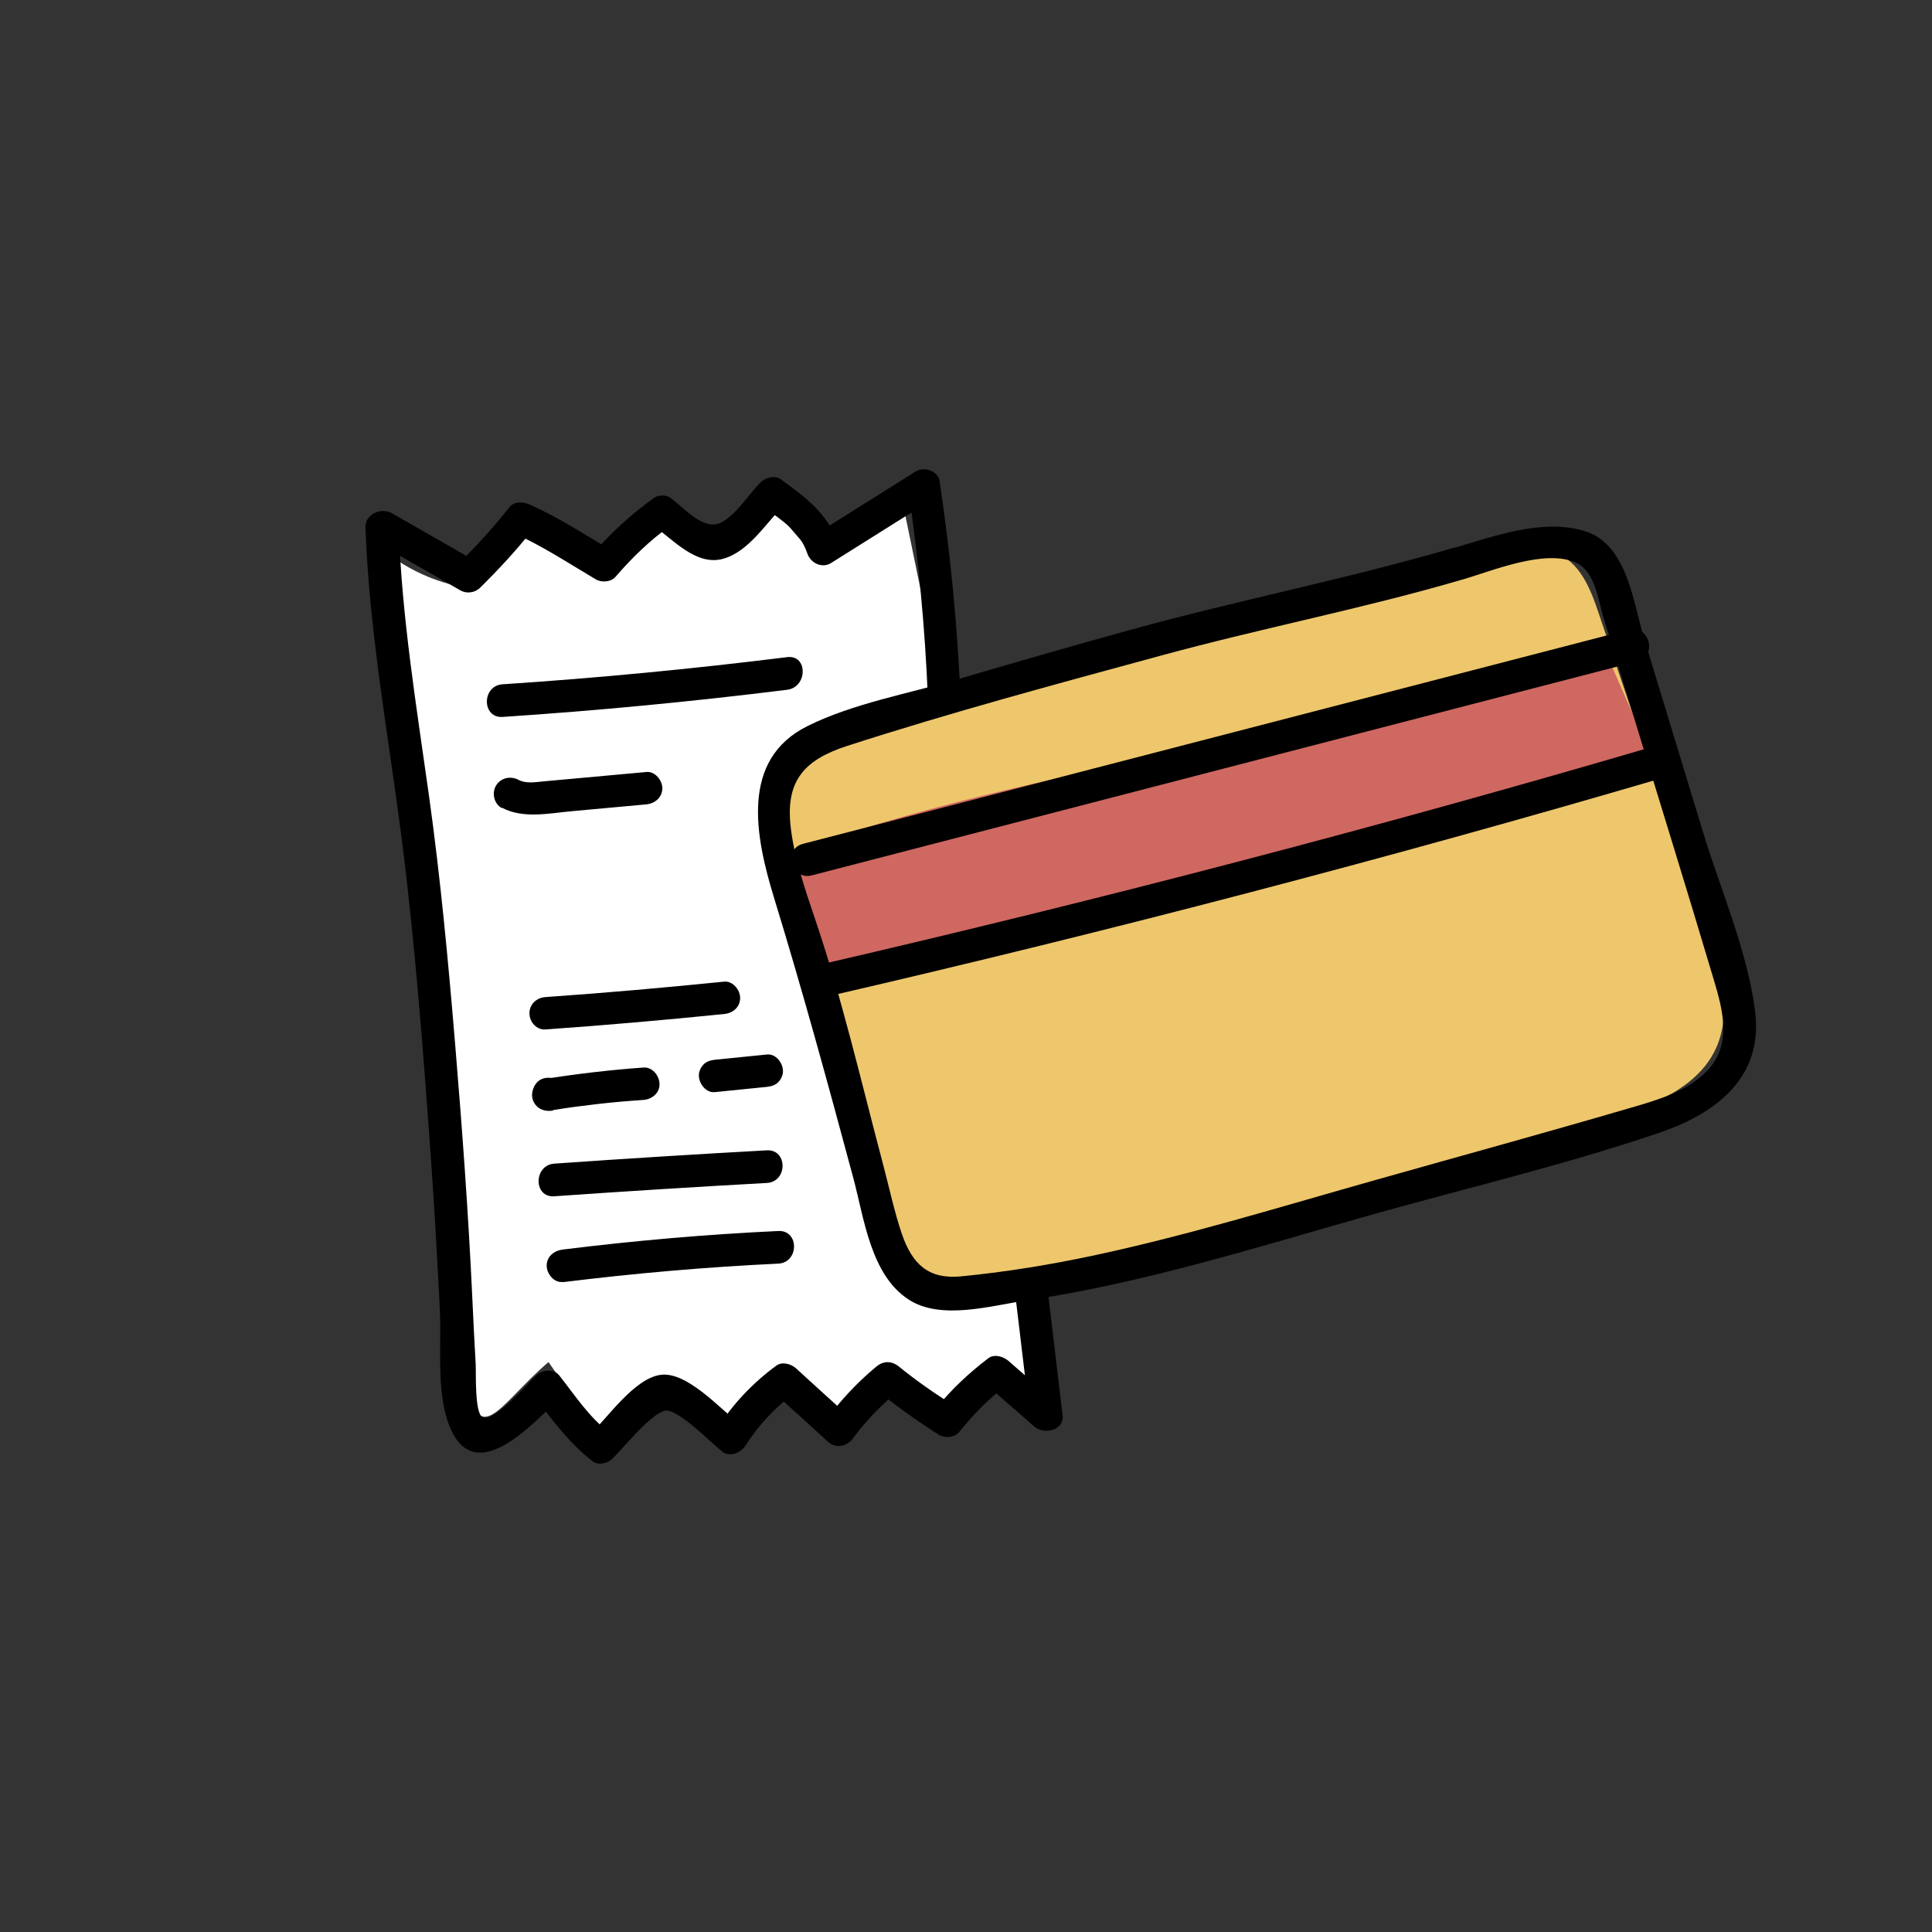
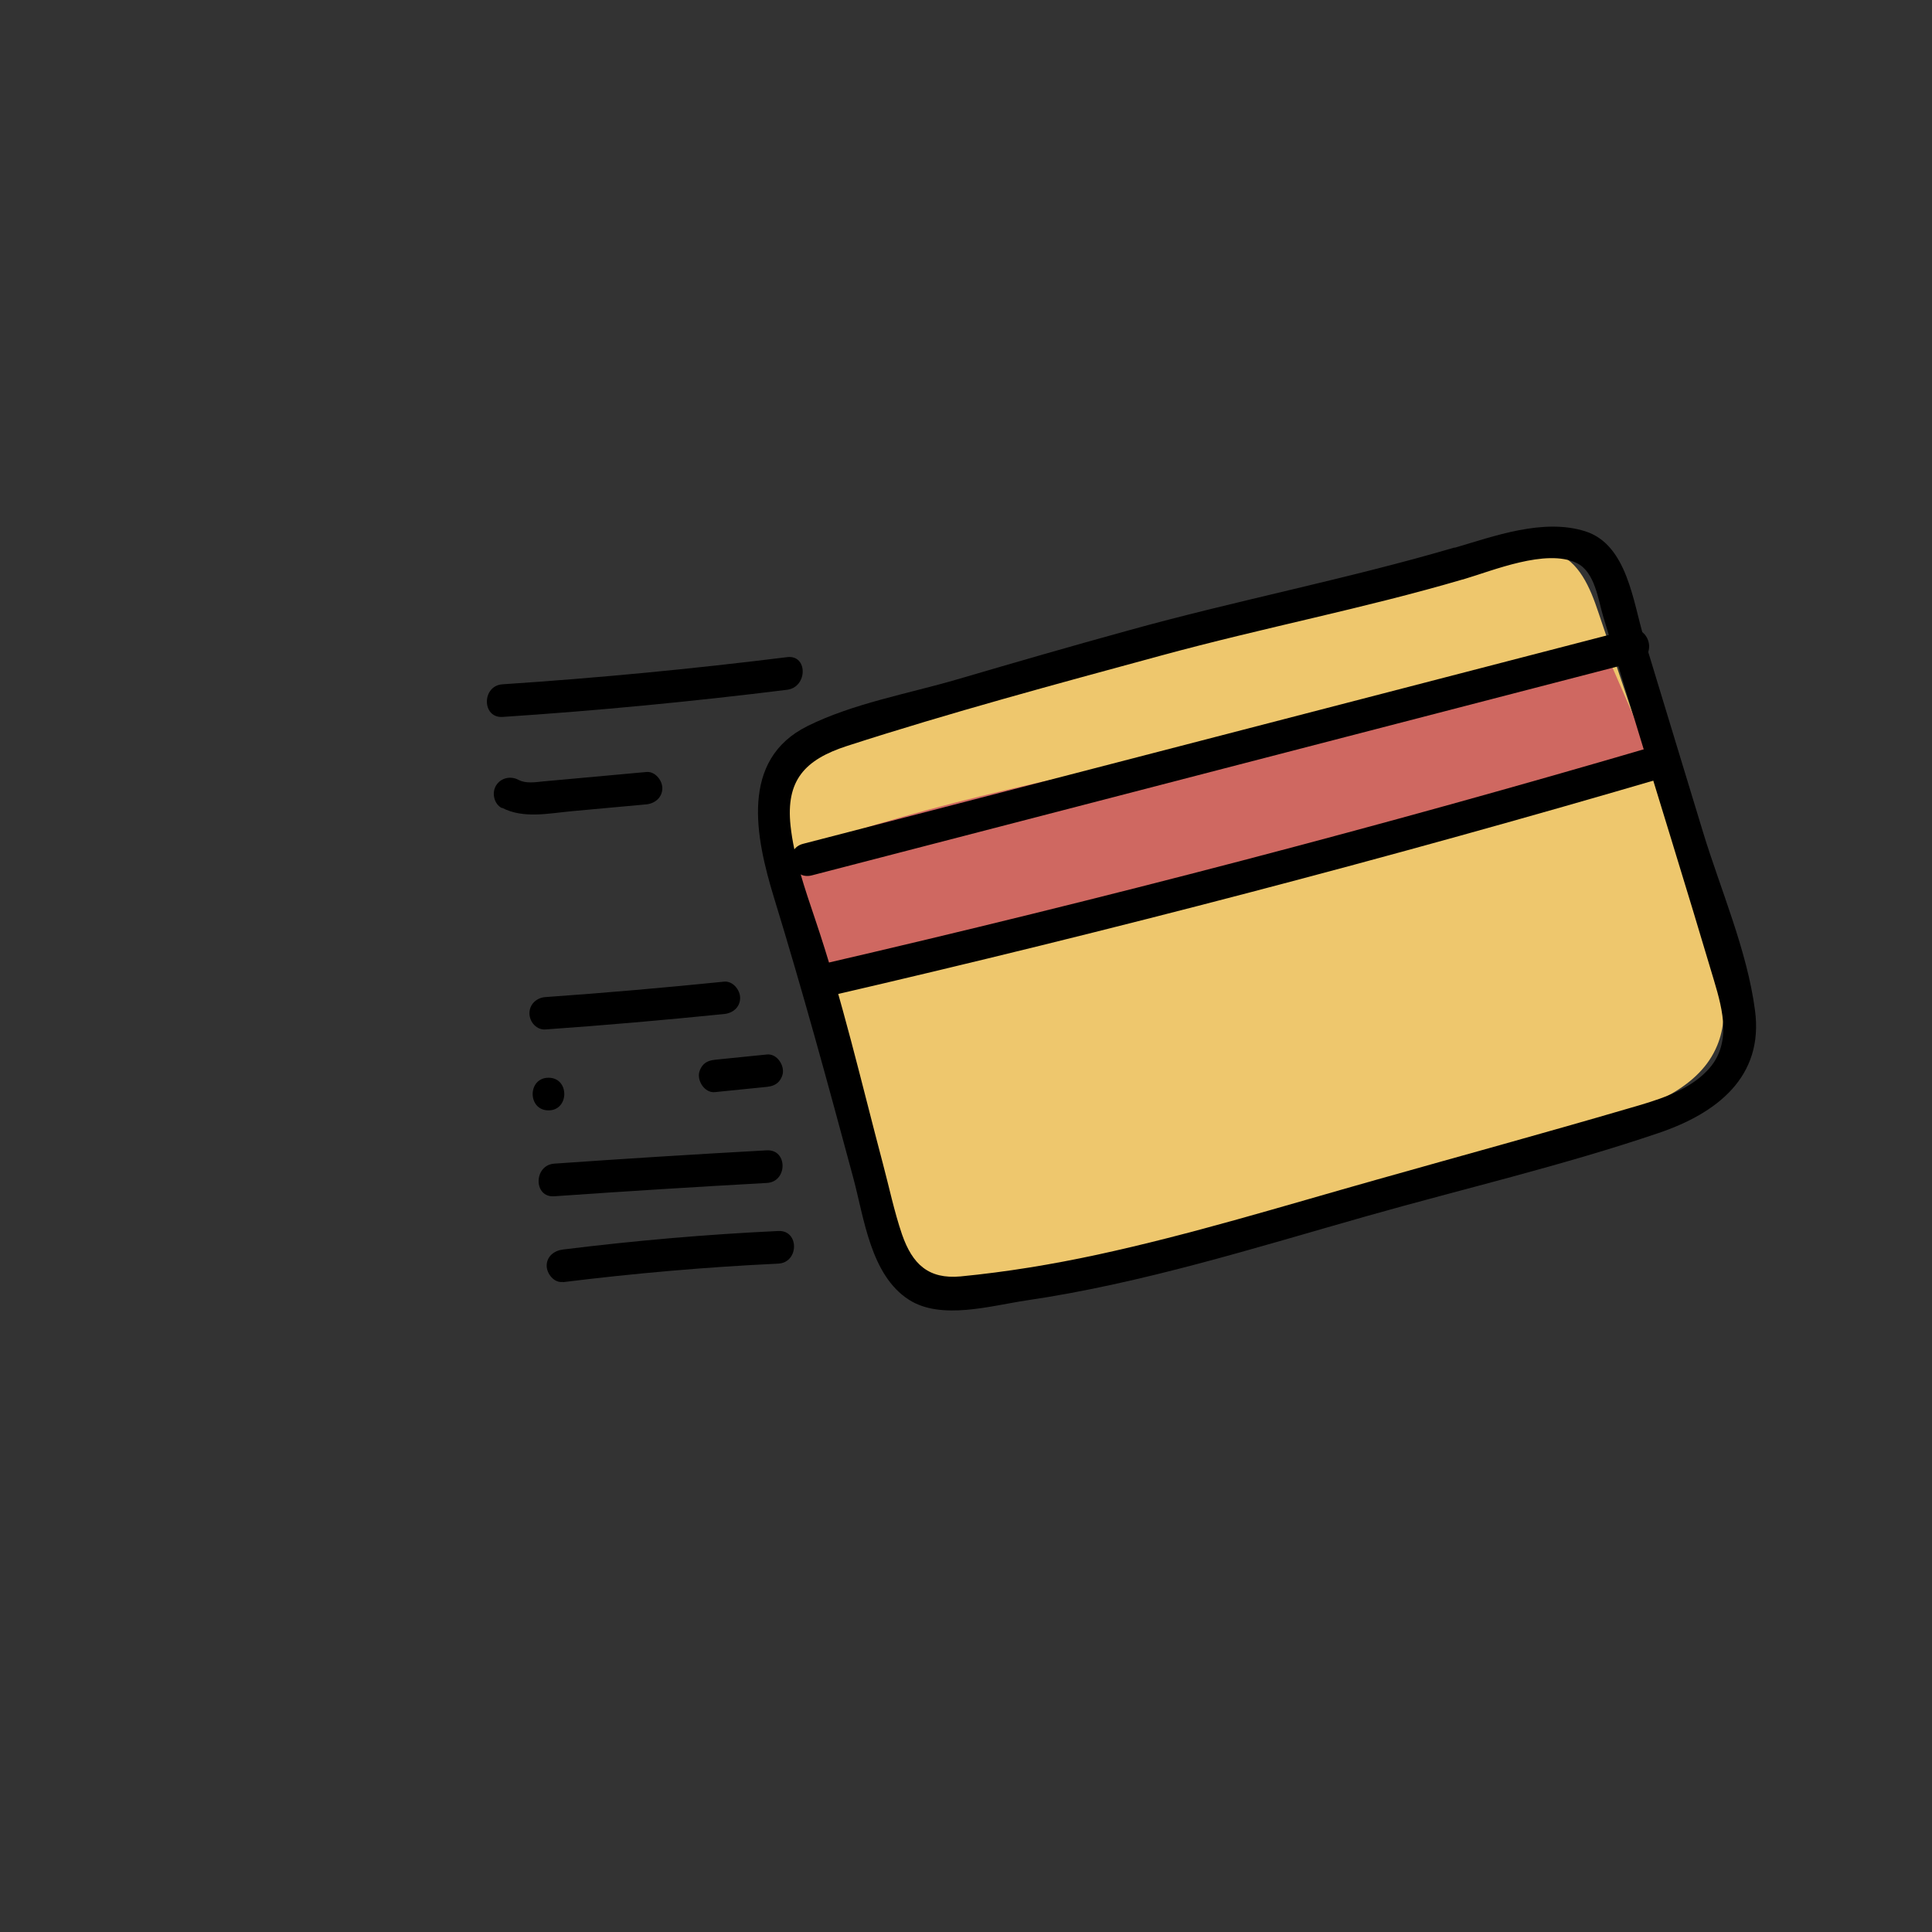
<svg xmlns="http://www.w3.org/2000/svg" width="74" height="74" viewBox="0 0 74 74" fill="none">
  <rect x="0" y="0" width="74" height="74" fill="#333333" stroke="none" />
  <mask id="mask0_2101_360" style="mask-type:alpha" maskUnits="userSpaceOnUse" x="0" y="0" width="74" height="74">
    <rect width="74" height="74" fill="#D9D9D9" />
  </mask>
  <g mask="url(#mask0_2101_360)">
    <path d="M33.24 45.29C33.51 46.43 33.85 47.66 34.78 48.36C35.79 49.12 37.18 49.03 38.43 48.87C46.36 47.86 54.02 45.37 61.62 42.89C63.27 42.35 65.11 41.65 65.77 40.05C66.33 38.71 65.86 37.19 65.4 35.81C64.01 31.69 62.61 27.57 61.22 23.45C60.91 22.52 60.48 21.47 59.54 21.17C58.98 20.99 58.36 21.14 57.79 21.28C49.84 23.33 41.94 25.4 33.89 26.88C26.3 28.28 32.09 40.5 33.24 45.29Z" fill="#EEC76D" />
    <path d="M63.42 29.37C62.79 27.92 62.15 26.47 61.52 25.02C51.12 28.32 40 29.07 29.76 32.84C29.81 32.82 30.6 36.35 30.9 36.61C31.74 37.34 32.28 36.97 33.33 36.83C36.7 36.38 40.14 35.14 43.44 34.32L63.42 29.37Z" fill="#CF6861" />
-     <path d="M14.37 20.8C15.44 21.79 16.83 22.42 18.28 22.57C18.55 21.68 18.98 20.84 19.55 20.1C20.93 20.6 22.26 21.24 23.51 22.01L25.66 19.67L27.64 20.99L29.47 19.11C30.02 19.99 30.7 20.79 31.47 21.48C32.3 20.49 33.37 19.71 34.57 19.23C35.05 21.57 35.54 23.92 36.02 26.26C33.76 26.78 31.25 27.68 30.38 29.83C29.77 31.33 30.13 33.02 30.51 34.6C31.32 38.02 32.13 41.43 32.94 44.85C33.28 46.28 33.66 47.79 34.67 48.85C35.68 49.91 37.56 50.31 38.61 49.28C39.67 50.49 40.19 52.16 39.99 53.75C39.8 52.9 38.69 52.54 37.86 52.83C37.03 53.12 36.45 53.84 35.91 54.53C35.18 53.78 34.44 53.04 33.71 52.29C33.28 53.29 32.59 54.17 31.72 54.83L29.76 52.52L27.26 54.82C26.95 53.97 26.36 53.23 25.6 52.74L22.68 54.97C22.14 54.03 21.64 53.04 21.01 52.17C19.07 53.82 18.24 55.83 17.8 52.34C17.4 49.23 17.67 45.93 17.46 42.79C16.97 35.38 15.94 28.03 14.37 20.8Z" fill="white" />
    <path d="M55.719 20.97C51.599 22.18 47.349 23 43.209 24.15C41.029 24.75 38.849 25.38 36.669 26.02C34.789 26.57 32.679 26.94 30.929 27.81C28.329 29.1 28.939 32.06 29.639 34.36C30.739 37.94 31.719 41.53 32.689 45.14C33.099 46.67 33.349 48.84 34.809 49.78C36.049 50.58 37.959 50.01 39.309 49.81C43.739 49.16 48.049 47.8 52.349 46.58C56.059 45.53 59.869 44.64 63.519 43.4C65.739 42.65 67.569 41.26 67.219 38.69C66.919 36.4 65.899 34.07 65.229 31.87C64.479 29.39 63.719 26.92 62.969 24.44C62.549 23.06 62.329 20.86 60.719 20.35C59.109 19.84 57.219 20.54 55.719 20.98C54.949 21.21 55.279 22.41 56.049 22.19C57.199 21.85 59.209 21.01 60.379 21.56C61.089 21.89 61.209 22.96 61.409 23.62C61.739 24.7 62.069 25.79 62.399 26.87C63.479 30.43 64.589 33.98 65.649 37.55C65.999 38.72 66.339 40.02 65.389 41.01C64.619 41.82 63.399 42.16 62.359 42.46C59.149 43.4 55.929 44.28 52.709 45.19C49.159 46.19 45.629 47.28 42.019 48.06C40.299 48.43 38.549 48.72 36.789 48.89C35.569 49 34.949 48.43 34.549 47.28C34.249 46.4 34.059 45.48 33.819 44.58C32.989 41.45 32.259 38.27 31.219 35.2C30.829 34.04 30.409 32.84 30.279 31.62C30.099 29.9 30.809 29.1 32.449 28.57C36.409 27.29 40.459 26.2 44.469 25.11C48.479 24.02 52.229 23.31 56.039 22.19C56.809 21.96 56.479 20.76 55.709 20.98L55.719 20.97Z" fill="black" />
    <path d="M31.09 33.53C41.63 30.8 52.17 28.06 62.72 25.33C63.5 25.13 63.17 23.92 62.39 24.12C51.85 26.85 41.31 29.59 30.76 32.32C29.98 32.52 30.31 33.73 31.09 33.53Z" fill="black" />
    <path d="M31.81 38.14C42.57 35.65 53.25 32.86 63.84 29.75C64.61 29.52 64.28 28.32 63.51 28.54C52.92 31.65 42.23 34.44 31.48 36.93C30.7 37.11 31.03 38.32 31.81 38.14Z" fill="black" />
-     <path d="M38.889 49.6C39.069 51.14 39.26 52.68 39.44 54.21L40.51 53.77C39.88 53.22 39.249 52.67 38.62 52.12C38.429 51.96 38.09 51.85 37.859 52.02C37.099 52.6 36.429 53.23 35.83 53.97L36.59 53.87C35.84 53.4 35.13 52.91 34.44 52.35C34.16 52.12 33.84 52.11 33.559 52.35C32.809 52.97 32.179 53.66 31.599 54.44L32.58 54.31C31.88 53.68 31.18 53.04 30.489 52.41C30.299 52.24 29.959 52.14 29.73 52.31C28.809 52.99 28.07 53.78 27.45 54.74L28.309 54.52C27.579 53.96 26.309 52.52 25.299 52.66C24.29 52.8 23.259 54.32 22.579 54.97L23.34 54.87C22.559 54.28 22.02 53.44 21.419 52.68C21.209 52.41 20.759 52.47 20.54 52.68C20.189 53 18.919 54.49 18.489 54.29C18.169 54.14 18.239 52.54 18.22 52.25C18.169 51.4 18.13 50.55 18.09 49.7C17.939 46.45 17.7 43.2 17.43 39.96C17.16 36.72 16.869 33.62 16.43 30.47C15.95 27.05 15.389 23.64 15.27 20.18L14.329 20.72C15.43 21.35 16.529 21.98 17.63 22.61C17.869 22.75 18.189 22.71 18.39 22.51C19.099 21.81 19.77 21.09 20.39 20.3L19.63 20.4C20.75 20.89 21.77 21.57 22.82 22.19C23.04 22.32 23.399 22.3 23.579 22.09C24.209 21.36 24.88 20.71 25.669 20.14H25.04C25.779 20.67 26.66 21.67 27.669 21.41C28.68 21.15 29.349 20.01 30.04 19.34L29.279 19.44C29.959 19.94 30.64 20.36 30.919 21.19C31.04 21.56 31.48 21.79 31.84 21.56C33.13 20.75 34.419 19.94 35.709 19.13L34.789 18.76C35.179 21.39 35.429 24.04 35.539 26.7C35.569 27.5 36.819 27.51 36.789 26.7C36.669 23.93 36.4 21.17 35.989 18.43C35.929 18.03 35.38 17.86 35.069 18.06C33.779 18.87 32.489 19.68 31.2 20.49L32.12 20.86C31.72 19.68 30.88 19.07 29.91 18.36C29.689 18.2 29.34 18.28 29.149 18.46C28.68 18.92 28.22 19.7 27.63 20.01C26.95 20.36 26.22 19.46 25.68 19.07C25.52 18.95 25.209 18.95 25.049 19.07C24.18 19.7 23.41 20.39 22.709 21.21L23.47 21.11C22.419 20.49 21.399 19.82 20.279 19.32C20.049 19.22 19.7 19.19 19.52 19.42C18.899 20.2 18.239 20.93 17.52 21.63L18.279 21.53C17.18 20.9 16.079 20.27 14.979 19.64C14.54 19.44 13.979 19.72 13.999 20.2C14.139 24.19 14.87 28.12 15.38 32.08C15.889 36.04 16.209 40.22 16.5 44.3C16.64 46.26 16.75 48.22 16.849 50.19C16.919 51.6 16.669 53.58 17.329 54.87C18.36 56.88 20.509 54.41 21.41 53.59H20.529C21.209 54.45 21.829 55.3 22.7 55.97C22.919 56.14 23.279 56.05 23.459 55.87C23.869 55.47 25.049 54 25.54 54.03C26.079 54.06 27.259 55.29 27.68 55.61C27.959 55.82 28.369 55.64 28.54 55.39C29.04 54.61 29.63 53.96 30.369 53.41L29.61 53.31C30.309 53.94 31.009 54.58 31.7 55.21C32.02 55.5 32.44 55.41 32.679 55.08C33.19 54.39 33.779 53.79 34.45 53.24H33.569C34.34 53.86 35.13 54.43 35.969 54.96C36.179 55.09 36.559 55.07 36.73 54.86C37.26 54.2 37.83 53.61 38.499 53.1L37.739 53C38.37 53.55 38.999 54.1 39.63 54.65C39.989 54.96 40.77 54.79 40.7 54.21C40.52 52.67 40.33 51.13 40.15 49.6C40.059 48.81 38.809 48.8 38.9 49.6H38.889Z" fill="black" />
    <path d="M19.249 27.46C22.889 27.22 26.529 26.87 30.149 26.42C30.939 26.32 30.949 25.07 30.149 25.17C26.529 25.62 22.889 25.97 19.249 26.21C18.449 26.26 18.449 27.51 19.249 27.46Z" fill="black" />
    <path d="M19.229 30.94C20.049 31.37 21.029 31.15 21.909 31.07C22.859 30.98 23.799 30.9 24.749 30.81C25.089 30.78 25.369 30.54 25.369 30.19C25.369 29.88 25.079 29.53 24.749 29.57C23.869 29.65 22.989 29.73 22.119 29.81C21.679 29.85 21.239 29.89 20.799 29.93C20.499 29.96 20.139 30.02 19.859 29.87C19.559 29.71 19.179 29.79 18.999 30.09C18.829 30.37 18.919 30.79 19.219 30.95L19.229 30.94Z" fill="black" />
    <path d="M20.899 39.43C23.179 39.27 25.449 39.07 27.729 38.84C28.069 38.81 28.349 38.58 28.349 38.22C28.349 37.91 28.059 37.56 27.729 37.6C25.459 37.83 23.179 38.03 20.899 38.19C20.559 38.21 20.279 38.46 20.279 38.81C20.279 39.16 20.569 39.46 20.899 39.43Z" fill="black" />
    <path d="M21.01 42.53C21.81 42.53 21.82 41.28 21.01 41.28C20.2 41.28 20.2 42.53 21.01 42.53Z" fill="black" />
-     <path d="M21.18 42.52C21.79 42.42 22.26 42.36 22.86 42.29C23.46 42.22 24.05 42.17 24.64 42.13C24.97 42.11 25.28 41.86 25.26 41.51C25.25 41.19 24.98 40.86 24.64 40.89C23.37 40.98 22.1 41.13 20.84 41.33C20.52 41.38 20.31 41.8 20.4 42.1C20.51 42.45 20.82 42.59 21.17 42.54L21.18 42.52Z" fill="black" />
    <path d="M27.389 41.83L29.369 41.63C29.539 41.61 29.689 41.57 29.809 41.45C29.919 41.34 29.999 41.16 29.989 41.01C29.979 40.7 29.709 40.35 29.369 40.39L27.389 40.59C27.219 40.61 27.069 40.65 26.949 40.77C26.839 40.88 26.759 41.06 26.769 41.21C26.779 41.52 27.049 41.87 27.389 41.83Z" fill="black" />
    <path d="M21.23 45.82C23.94 45.63 26.66 45.46 29.37 45.31C30.17 45.27 30.18 44.02 29.37 44.06C26.65 44.21 23.94 44.38 21.23 44.57C20.43 44.63 20.43 45.88 21.23 45.82Z" fill="black" />
    <path d="M21.559 49.11C24.299 48.77 27.049 48.53 29.809 48.4C30.61 48.36 30.619 47.11 29.809 47.15C27.049 47.28 24.299 47.52 21.559 47.86C21.23 47.9 20.939 48.12 20.939 48.48C20.939 48.79 21.23 49.15 21.559 49.1V49.11Z" fill="black" />
  </g>
</svg>